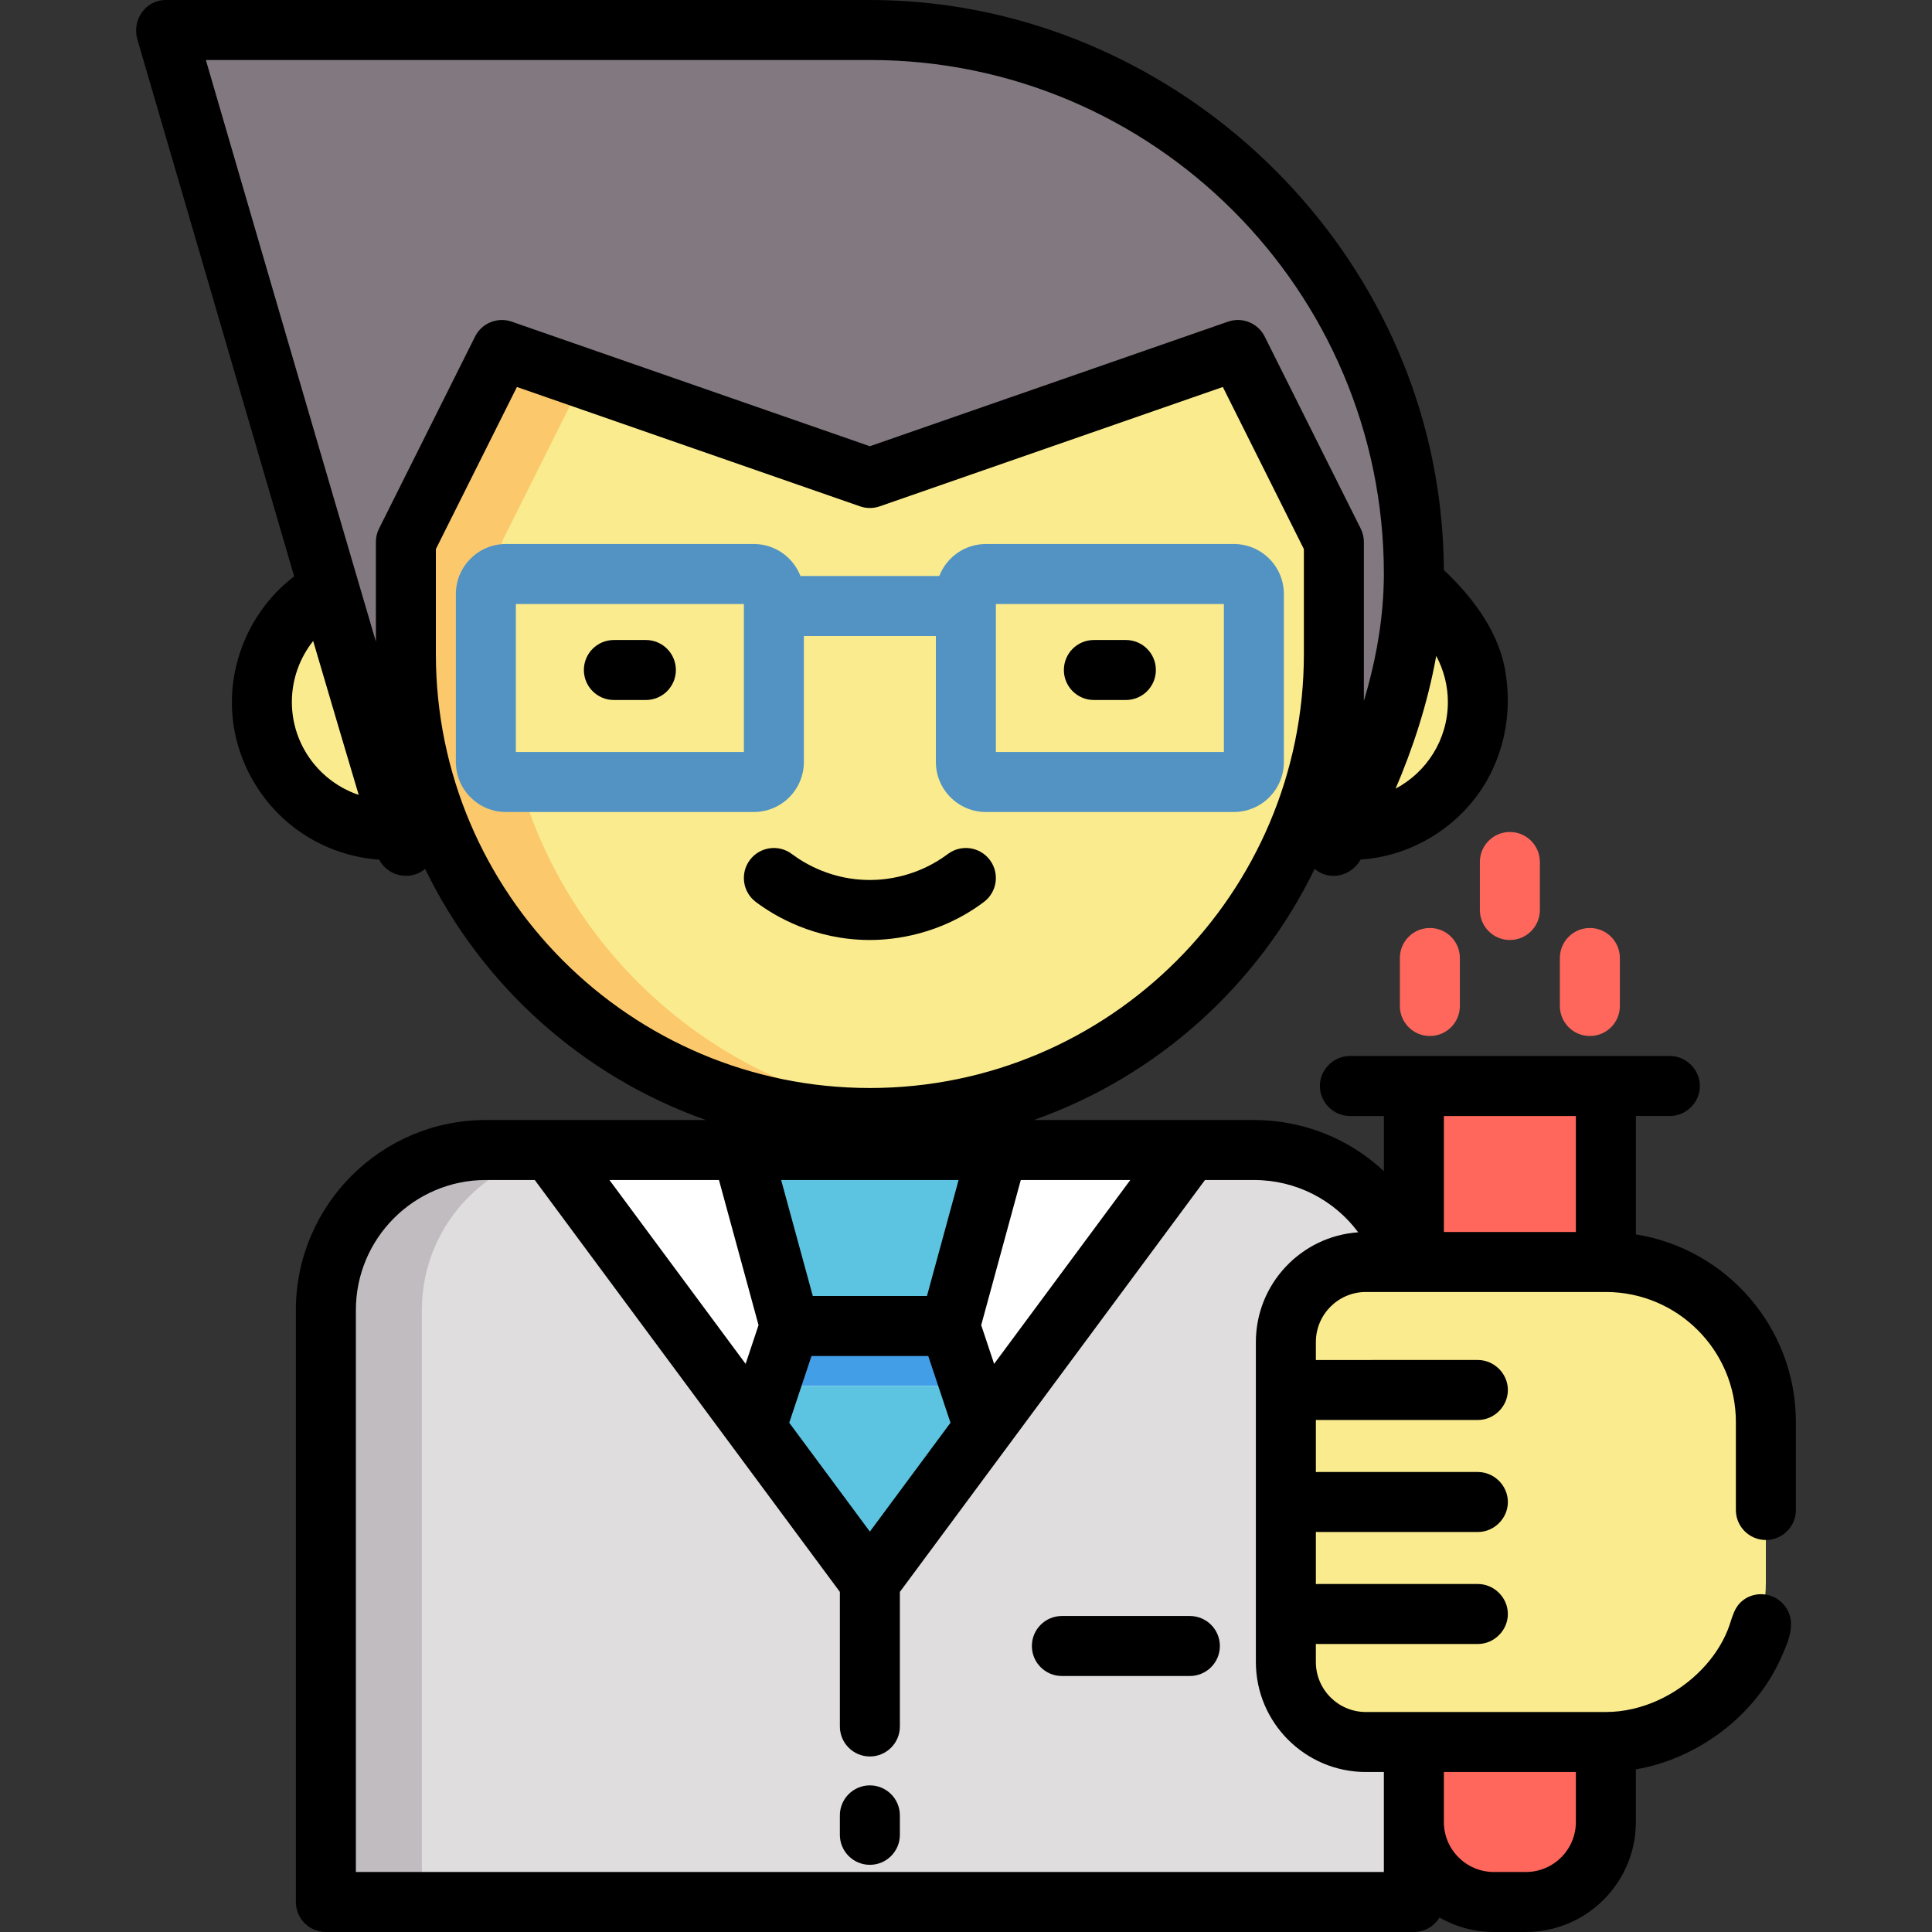
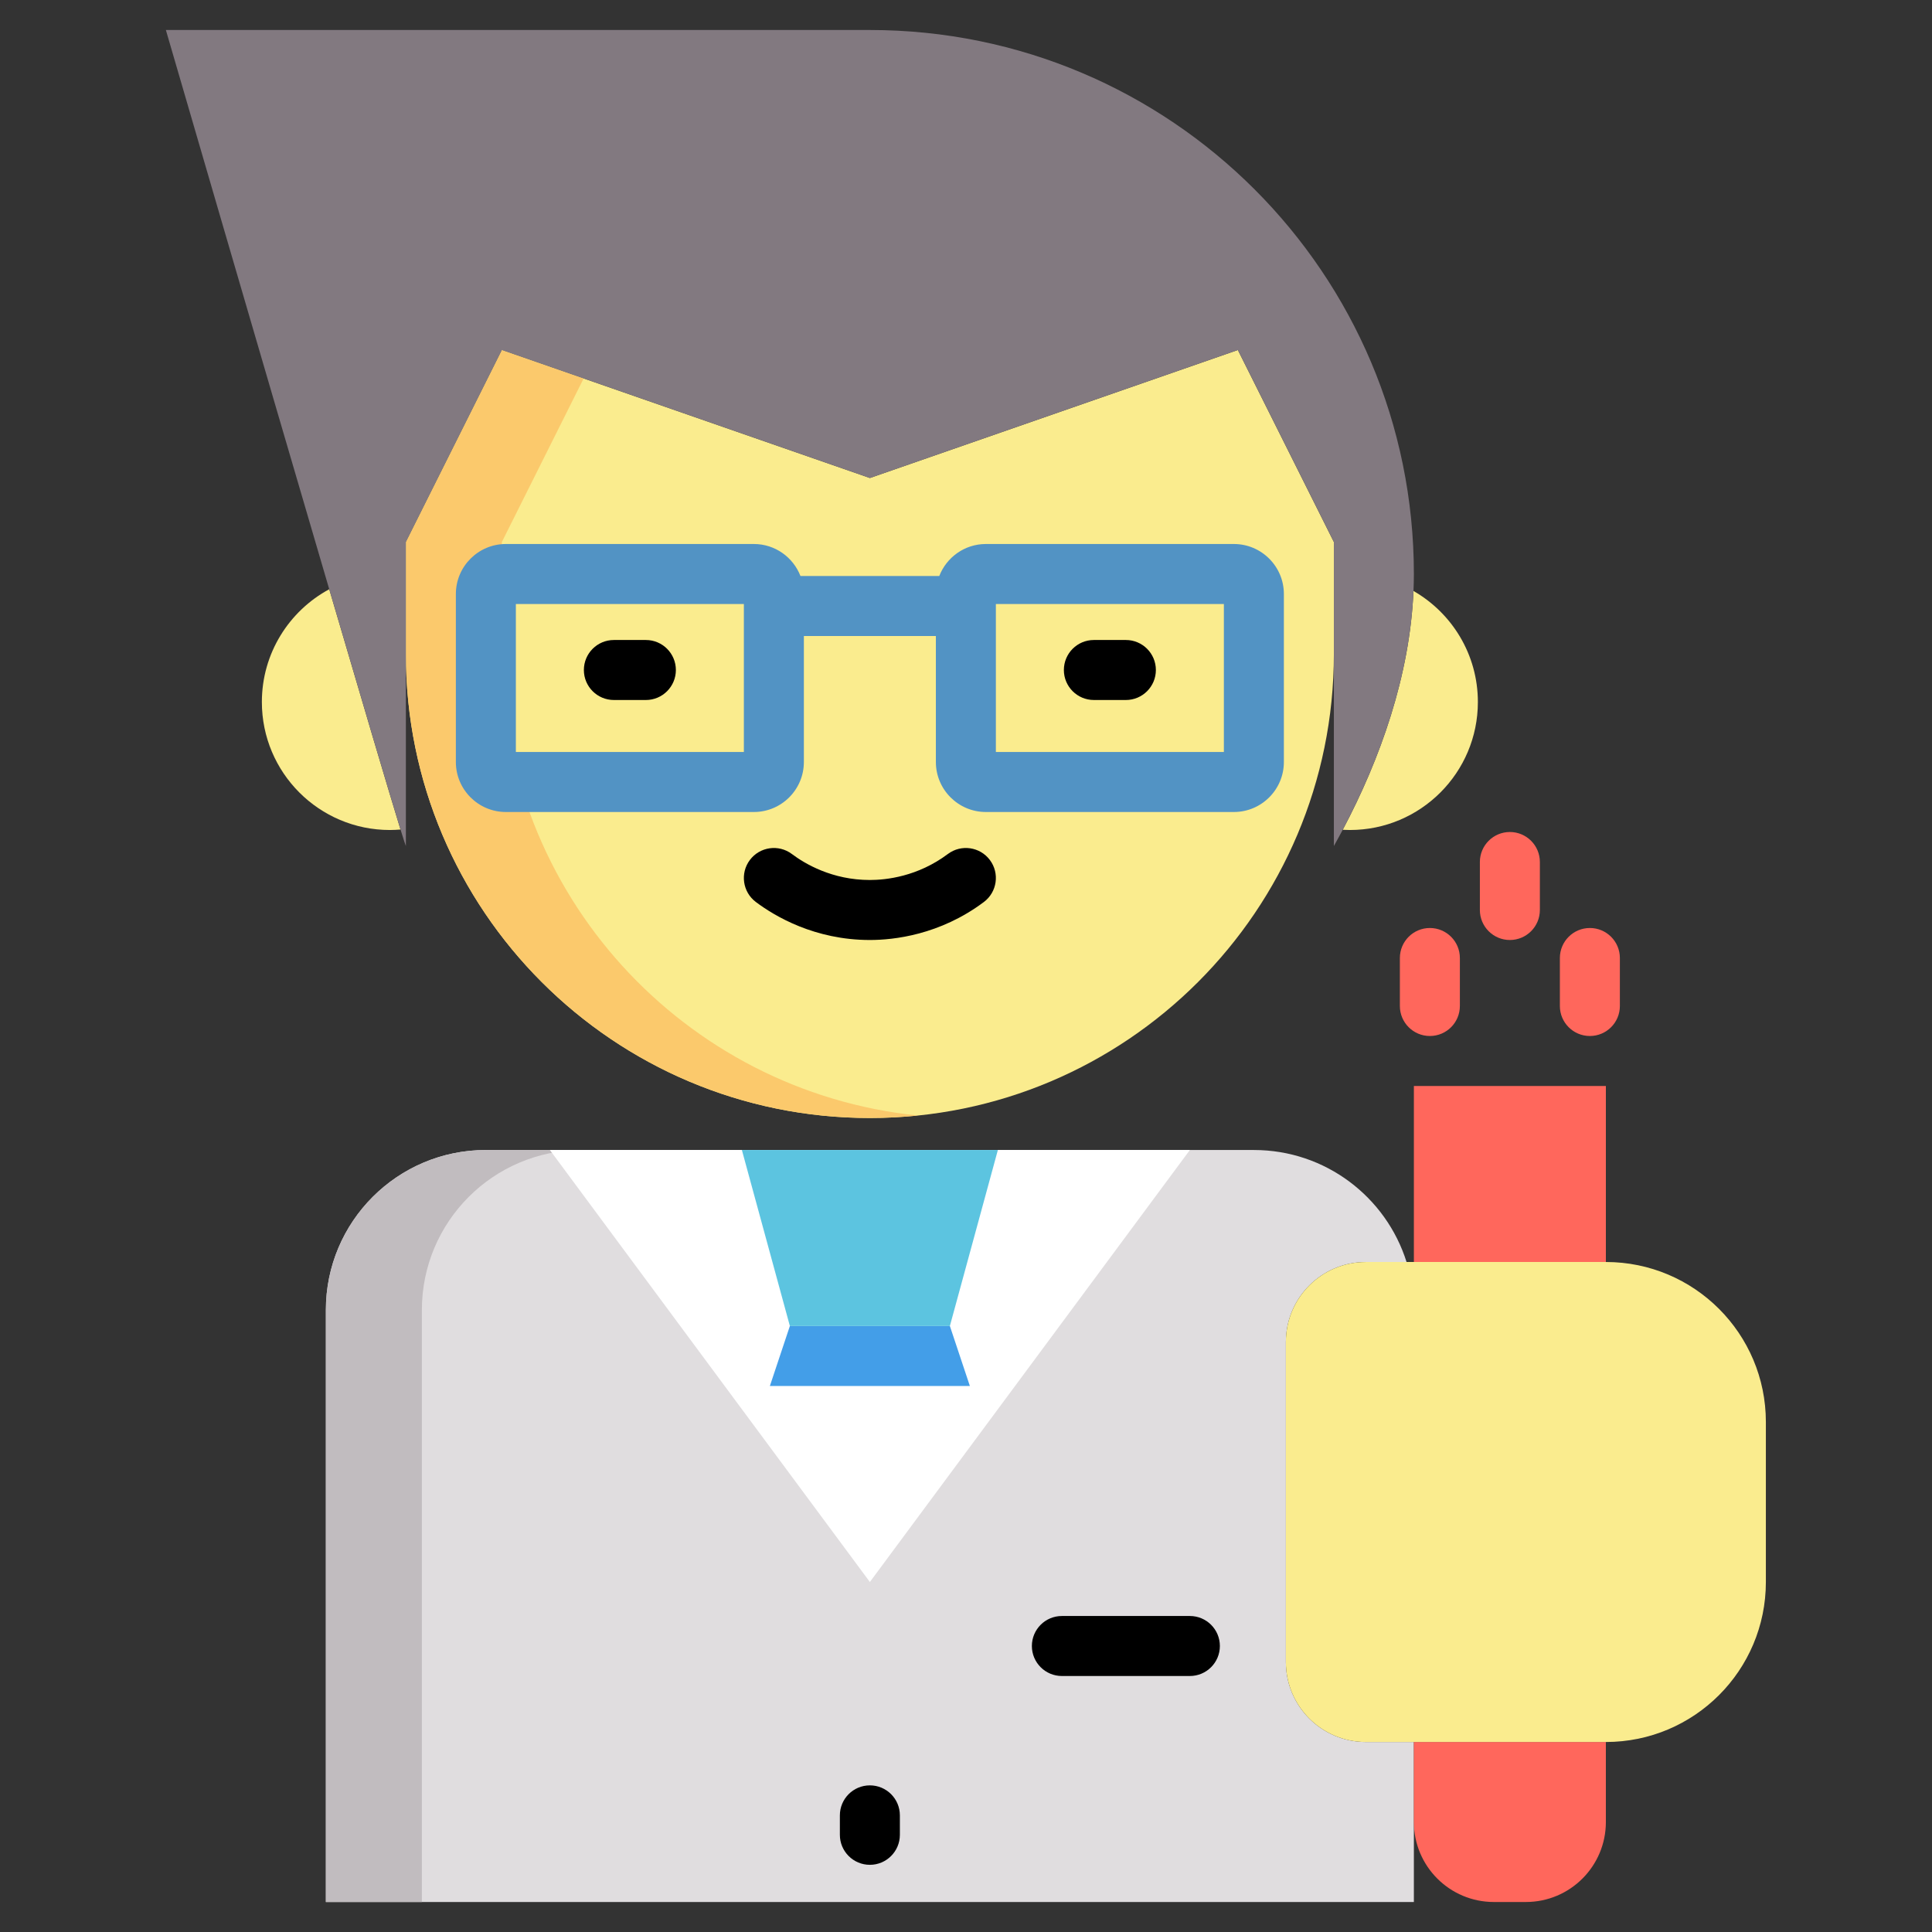
<svg xmlns="http://www.w3.org/2000/svg" version="1.1" id="Layer_1" viewBox="0 0 512 512" xml:space="preserve">
  <rect x="0" y="0" width="512" height="512" fill="#333333" stroke="none" />
  <path style="fill:#E0DDDF;" d="M361.971,461.648c-11.713,0-21.201-9.487-21.201-21.201v-84.803c0-11.713,9.487-21.201,21.201-21.201  h10.781c-5.406-17.204-21.476-29.681-40.462-29.681H128.761c-23.416,0-42.402,18.985-42.402,42.402V504.05h288.331v-21.201v-21.201  H361.971z" />
  <path style="fill:#C1BCBF;" d="M154.202,304.762h-25.441c-23.416,0-42.402,18.985-42.402,42.402V504.05h25.441V347.164  C111.801,323.747,130.786,304.762,154.202,304.762z" />
  <polygon style="fill:#FFFFFF;" points="145.722,304.762 230.525,419.246 315.329,304.762 " />
  <polygon style="fill:#439EE8;" points="251.726,351.404 209.325,351.404 204.024,367.304 257.026,367.304 " />
  <g>
-     <polygon style="fill:#5CC4E0;" points="204.024,367.304 200.844,376.845 230.525,415.006 260.207,376.845 257.026,367.304  " />
    <polygon style="fill:#5CC4E0;" points="264.447,304.762 251.726,351.404 209.325,351.404 196.604,304.762  " />
  </g>
  <g>
    <path style="fill:#FF675C;" d="M425.573,461.648v21.201c0,11.713-9.487,21.201-21.201,21.201h-8.48   c-11.713,0-21.201-9.487-21.201-21.201v-21.201H425.573z" />
    <rect x="374.693" y="287.801" style="fill:#FF675C;" width="50.882" height="46.642" />
  </g>
  <g>
    <path style="fill:#FAEC8E;" d="M425.573,334.443c23.416,0,42.402,18.985,42.402,42.402v42.402   c0,23.416-18.985,42.402-42.402,42.402c0,0-44.522,0-63.603,0c-11.713,0-21.201-9.487-21.201-21.201v-84.803   c0-11.713,9.487-21.201,21.201-21.201H425.573z" />
    <path style="fill:#FAEC8E;" d="M87.25,156.155c8.597,29.278,15.901,53.988,18.89,63.677c-0.933,0.074-1.866,0.127-2.82,0.127   c-18.731,0-33.921-15.19-33.921-33.921C69.399,173.115,76.629,161.89,87.25,156.155z" />
    <path style="fill:#FAEC8E;" d="M374.585,156.611c10.198,5.851,17.067,16.833,17.067,29.427c0,18.731-15.19,33.921-33.921,33.921   c-0.636,0-1.272-0.021-1.897-0.053C365.787,201.132,373.642,178.988,374.585,156.611z" />
    <path style="fill:#FAEC8E;" d="M353.49,143.636v29.681c0,67.917-55.048,122.965-122.965,122.965s-122.965-55.048-122.965-122.965   v-29.681l25.441-50.882l3.572,1.24l93.951,32.681l93.951-32.681l3.572-1.24L353.49,143.636z" />
  </g>
  <path style="fill:#FBC96C;" d="M133.002,173.317v-29.681l21.673-43.345l-18.1-6.297l-3.572-1.24l-25.441,50.882v29.681  c0,67.917,55.048,122.965,122.965,122.965c4.295,0,8.539-0.222,12.721-0.652C181.308,289.265,133.002,236.938,133.002,173.317z" />
  <path style="fill:#827980;" d="M355.833,219.906c-0.774,1.452-1.548,2.883-2.343,4.293v-4.516v-46.366v-29.681l-25.441-50.882  l-3.572,1.24l-93.951,32.681l-93.951-32.681l-3.572-1.24l-25.441,50.882v29.681v46.366v4.516c-0.117-0.212-0.604-1.738-1.42-4.367  c-2.989-9.689-10.293-34.398-18.89-63.677C68.636,92.754,43.958,7.95,43.958,7.95h186.567c79.62,0,144.166,64.546,144.166,144.166  c0,1.495-0.042,2.989-0.106,4.495C373.642,178.988,365.787,201.132,355.833,219.906z" />
  <path style="fill:#5293C4;" d="M326.989,144.166h-65.723c-5.624,0-10.428,3.527-12.347,8.48h-36.787  c-1.921-4.954-6.725-8.48-12.347-8.48h-65.723c-7.307,0-13.251,5.944-13.251,13.251v44.522c0,7.307,5.944,13.251,13.251,13.251  h65.723c7.307,0,13.251-5.944,13.251-13.251v-33.391h34.981v33.391c0,7.307,5.944,13.251,13.251,13.251h65.723  c7.307,0,13.251-5.944,13.251-13.251v-44.522C340.24,150.109,334.296,144.166,326.989,144.166z M197.134,199.288h-60.422v-39.222  h60.422V199.288z M324.339,199.288h-60.422v-39.222h60.422V199.288z" />
  <g>
    <path style="fill:#FF675C;" d="M400.132,249.11c-4.392,0-7.95-3.56-7.95-7.95v-12.72c0-4.391,3.559-7.95,7.95-7.95   s7.95,3.56,7.95,7.95v12.72C408.082,245.55,404.524,249.11,400.132,249.11z" />
    <path style="fill:#FF675C;" d="M421.333,274.551c-4.392,0-7.95-3.56-7.95-7.95V253.88c0-4.391,3.559-7.95,7.95-7.95   s7.95,3.56,7.95,7.95V266.6C429.283,270.991,425.725,274.551,421.333,274.551z" />
    <path style="fill:#FF675C;" d="M378.931,274.551c-4.392,0-7.95-3.56-7.95-7.95V253.88c0-4.391,3.559-7.95,7.95-7.95   c4.392,0,7.95,3.56,7.95,7.95V266.6C386.882,270.991,383.323,274.551,378.931,274.551z" />
  </g>
  <path d="M230.525,473.141c-4.391,0-7.95,3.56-7.95,7.95v5.154c0,4.391,3.56,7.95,7.95,7.95c4.391,0,7.95-3.56,7.95-7.95v-5.154  C238.476,476.701,234.916,473.141,230.525,473.141z" />
  <path d="M315.329,428.257h-33.921c-4.392,0-7.95,3.56-7.95,7.95c0,4.391,3.559,7.95,7.95,7.95h33.921c4.392,0,7.95-3.56,7.95-7.95  C323.279,431.816,319.72,428.257,315.329,428.257z" />
  <path d="M260.734,239.04c3.513-2.633,4.227-7.616,1.593-11.13c-2.632-3.513-7.616-4.227-11.13-1.593  c-8.001,5.997-16.386,6.891-20.673,6.891c-10.01,0-17.244-4.313-20.663-6.885c-3.51-2.637-8.495-1.931-11.133,1.577  c-2.638,3.51-1.931,8.494,1.577,11.133c5.007,3.763,15.588,10.076,30.219,10.076C236.79,249.11,249.045,247.802,260.734,239.04z" />
  <path d="M171.163,169.607h-8.48c-4.391,0-7.95,3.56-7.95,7.95c0,4.391,3.56,7.95,7.95,7.95h8.48c4.391,0,7.95-3.56,7.95-7.95  C179.113,173.166,175.554,169.607,171.163,169.607z" />
  <path d="M289.888,185.507h8.48c4.392,0,7.95-3.56,7.95-7.95c0-4.391-3.559-7.95-7.95-7.95h-8.48c-4.392,0-7.95,3.56-7.95,7.95  C281.937,181.948,285.497,185.507,289.888,185.507z" />
-   <path d="M467.975,408.116c4.392,0,7.95-3.56,7.95-7.95v-23.321c0-25.058-18.402-45.894-42.402-49.718v-31.375h9.01  c4.332,0,7.95-3.618,7.95-7.95s-3.618-7.95-7.95-7.95H357.73c-4.332,0-7.95,3.618-7.95,7.95s3.618,7.95,7.95,7.95h9.01v14.617  c-9.095-8.526-21.274-13.557-34.451-13.557h-58.317c32.668-11.527,59.437-35.664,74.418-66.544c3.992,3.359,9.731,1.911,12.19-2.467  c11.831-0.8,22.947-6.763,30.222-16.118c7.611-9.787,10.29-22.455,7.982-34.576c-1.657-8.704-7.133-17.571-16.148-26.039  c-0.041-6.105-0.446-12.207-1.216-18.263C371.893,57.886,305.996,0,230.525,0H43.958c-5.477,0-9.007,5.355-7.556,10.439  c0.386,1.353,36.13,123.786,40.111,137.361c0.482,1.646,0.966,3.292,1.448,4.939c-11.391,8.68-17.651,22.916-16.334,37.178  c1.163,12.603,8.207,24.206,18.781,31.142c5.977,3.921,12.933,6.261,20.064,6.743c2.319,4.484,8.305,5.734,12.189,2.467  c14.982,30.879,41.749,55.016,74.418,66.543h-58.317c-27.764,0-50.352,22.588-50.352,50.352V504.05c0,4.391,3.56,7.95,7.95,7.95  h288.331c2.88,0,5.393-1.536,6.788-3.828c4.254,2.431,9.171,3.828,14.412,3.828h8.48c16.073,0,29.151-13.077,29.151-29.151V468.9  c16.521-2.866,31.741-14.286,38.538-29.7c1.276-2.895,2.742-6.027,2.561-9.271c-0.16-2.874-1.912-5.427-4.504-6.667  c-2.455-1.173-5.381-1.016-7.677,0.454c-3.027,1.937-3.321,5.081-4.54,8.155c-1.535,3.871-3.91,7.384-6.781,10.391  c-6.564,6.874-15.96,11.437-25.548,11.437h-63.603c-7.307,0-13.251-5.944-13.251-13.251v-4.797c0.176,0.012,0.351,0.026,0.53,0.026  h42.402c4.332,0,7.95-3.618,7.95-7.95s-3.618-7.95-7.95-7.95H349.25c-0.179,0-0.354,0.015-0.53,0.026v-13.834  c0.176,0.012,0.351,0.027,0.53,0.027h42.402c4.332,0,7.95-3.618,7.95-7.95s-3.618-7.95-7.95-7.95H349.25  c-0.179,0-0.354,0.015-0.53,0.026v-13.834c0.176,0.012,0.351,0.026,0.53,0.026h42.402c4.332,0,7.95-3.618,7.95-7.95  c0-4.332-3.618-7.95-7.95-7.95H349.25c-0.179,0-0.354,0.015-0.53,0.026v-4.797c0-7.307,5.944-13.251,13.251-13.251h63.603  c18.997,0,34.451,15.455,34.451,34.451v23.321C460.024,404.556,463.584,408.116,467.975,408.116z M369.85,208.998  c4.376-10.216,8.441-22.222,10.765-35.175c1.983,3.707,3.087,7.889,3.087,12.216C383.701,195.983,378.08,204.636,369.85,208.998z   M230.525,15.901c75.109,0,136.215,61.106,136.215,136.215c0,1.235-0.031,2.558-0.099,4.16c-0.435,10.303-2.444,20.303-5.202,29.492  v-42.132c0-1.235-0.287-2.451-0.84-3.555L335.16,89.198c-1.379-2.759-4.173-4.396-7.112-4.396c-0.866,0-1.746,0.142-2.607,0.441  l-94.916,33.015l-91.344-31.775l-3.572-1.24c-3.775-1.308-7.932,0.383-9.717,3.955l-25.441,50.882  c-0.552,1.105-0.84,2.32-0.84,3.555v26.375c-1.475-5.009-3.052-10.376-4.732-16.096c-0.002-0.005-0.003-0.012-0.005-0.017  c-0.005-0.019-0.012-0.039-0.017-0.058C80.232,104.028,61.674,40.346,54.553,15.901H230.525z M77.349,186.037  c0-5.978,2.048-11.645,5.645-16.167c5.209,17.709,9.243,31.341,12.066,40.783C84.778,207.194,77.349,197.47,77.349,186.037z   M115.511,173.317v-27.804l21.479-42.956l90.924,31.627c1.692,0.589,3.532,0.589,5.224,0l90.924-31.627l21.479,42.956v27.804  c0,63.419-51.595,115.014-115.014,115.014S115.511,236.736,115.511,173.317z M417.623,295.752v30.741h-34.981v-30.741H417.623z   M230.525,405.89l-21.367-28.846l5.897-17.69h30.94l5.897,17.69L230.525,405.89z M254.038,312.712l-8.384,30.741h-30.257  l-8.384-30.741H254.038z M190.532,312.712l10.489,38.461l-3.422,10.265l-36.094-48.727H190.532z M263.452,361.439l-3.422-10.266  l10.488-38.46h29.027L263.452,361.439z M404.372,496.099h-8.48c-7.307,0-13.251-5.944-13.251-13.251v-13.251h34.981v13.251  C417.623,490.156,411.679,496.099,404.372,496.099z M332.819,355.644v84.803c0,16.074,13.078,29.151,29.151,29.151h4.77v26.501  H94.31V347.164c0-18.996,15.455-34.451,34.451-34.451h12.956l80.858,109.159v35.661c0,4.391,3.56,7.95,7.95,7.95  c4.391,0,7.95-3.56,7.95-7.95v-35.661l80.858-109.159h12.956c11.172,0,21.284,5.292,27.643,13.86  C344.807,327.623,332.819,340.256,332.819,355.644z" />
</svg>